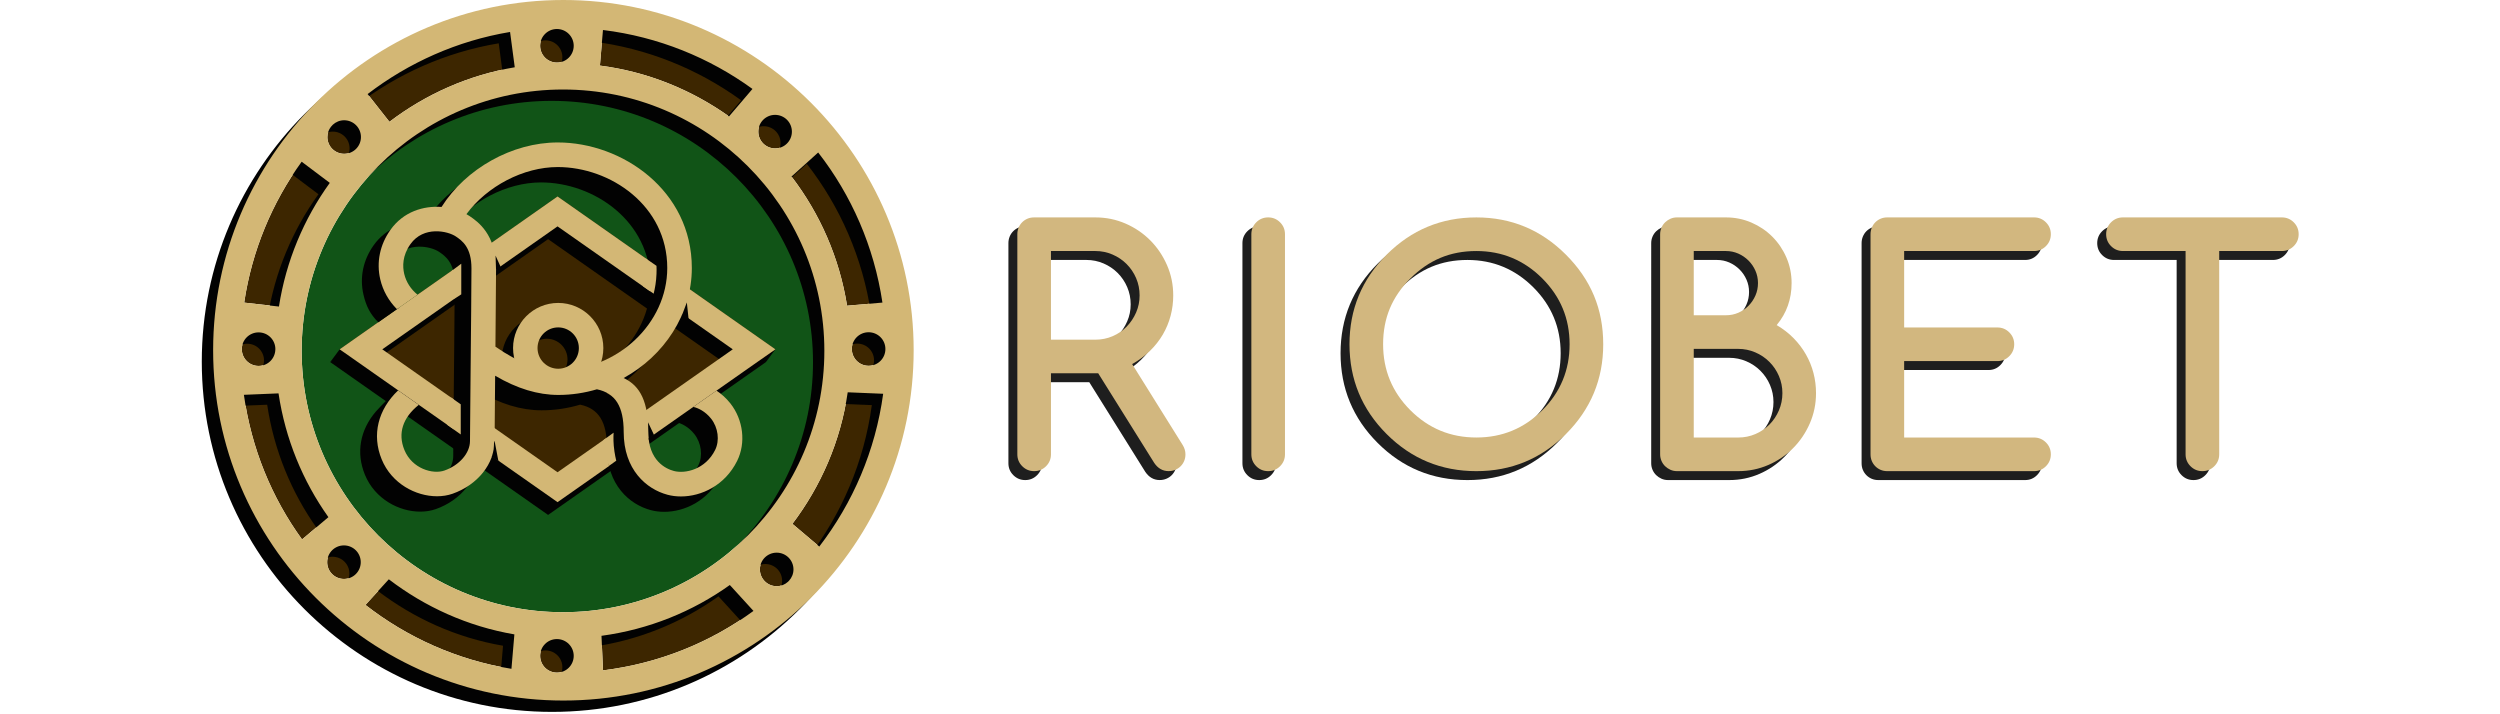
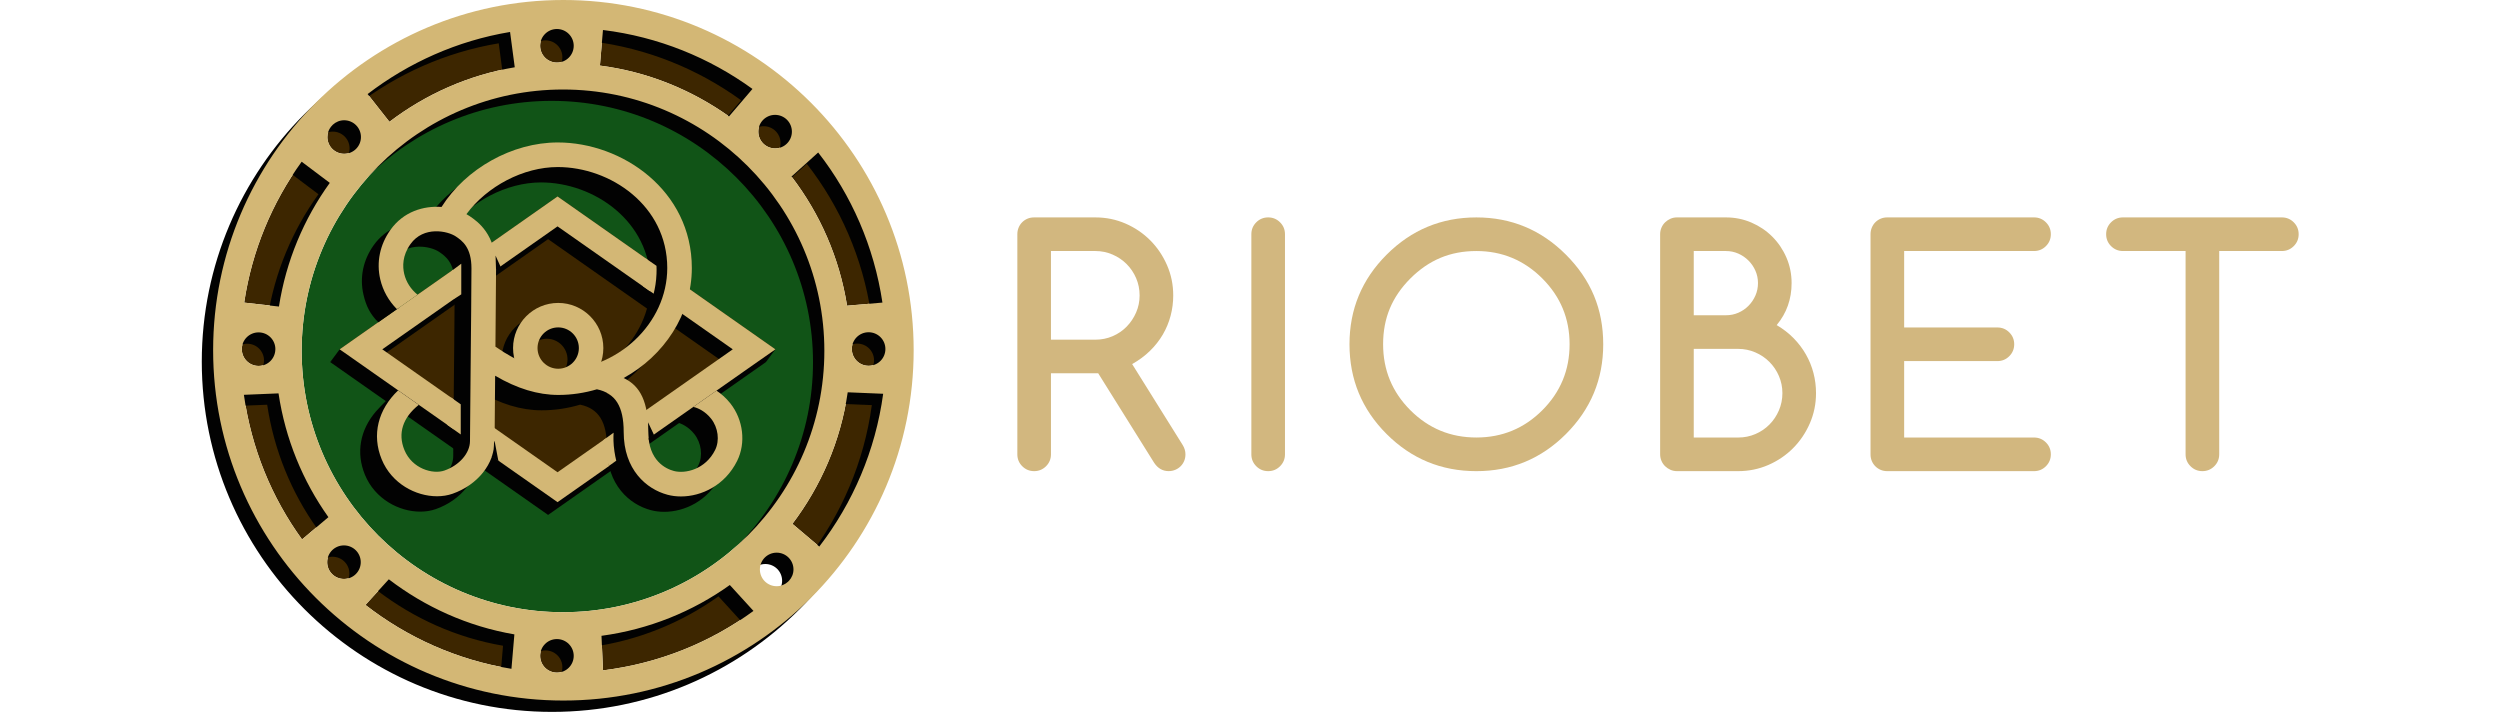
<svg xmlns="http://www.w3.org/2000/svg" xmlns:xlink="http://www.w3.org/1999/xlink" version="1.1" id="Layer_1" x="0px" y="0px" width="210px" height="60px" viewBox="0 0 235 80" enable-background="new 0 0 235 80" xml:space="preserve">
  <g>
    <g>
      <circle fill="#3D2600" cx="39.874" cy="5.129" r="1.88" />
      <path fill="#3D2600" d="M61.777,9.961C56.951,6.462,51.234,4.122,45.033,3.36l-0.341,3.986c5.342,0.688,10.261,2.712,14.458,5.69    L61.777,9.961z" />
      <path fill="#3D2600" d="M16.044,17.227c1.041,0,1.882-0.84,1.882-1.878c0-1.04-0.84-1.88-1.882-1.88    c-0.488,0-0.93,0.19-1.262,0.495c-0.077,0.078-0.145,0.164-0.221,0.242c-0.243,0.318-0.395,0.71-0.395,1.143    C14.167,16.386,15.007,17.227,16.044,17.227z" />
      <path fill="#3D2600" d="M35.152,7.534L34.628,3.58c-5.933,0.99-11.371,3.443-15.956,6.956l2.445,3.107    C25.159,10.568,29.939,8.418,35.152,7.534z" />
      <path fill="#3D2600" d="M72.372,34.239l3.961-0.35c-0.936-6.268-3.467-12.021-7.196-16.81l-2.985,2.693    C69.327,23.922,71.515,28.86,72.372,34.239z" />
      <path fill="#3D2600" d="M14.437,20.481l-3.15-2.37c-3.306,4.576-5.571,9.952-6.438,15.781l3.894,0.441    C9.538,29.222,11.535,24.504,14.437,20.481z" />
      <circle fill="#3D2600" cx="64.31" cy="14.744" r="1.879" />
      <path fill="#3D2600" d="M74.783,37.211c-1.038,0-1.878,0.839-1.878,1.879c0,1.039,0.84,1.879,1.878,1.879    c1.041,0,1.882-0.84,1.882-1.879C76.665,38.052,75.825,37.211,74.783,37.211z" />
-       <path fill="#3D2600" d="M64.487,61.898c-1.038,0-1.879,0.839-1.879,1.879c0,1.039,0.842,1.879,1.879,1.879    c0.49,0,0.932-0.191,1.266-0.496c0.042-0.041,0.082-0.082,0.122-0.123c0.304-0.333,0.494-0.772,0.494-1.26    C66.369,62.738,65.529,61.898,64.487,61.898z" />
      <path fill="#3D2600" d="M6.462,40.986c1.025,0,1.852-0.815,1.877-1.831c0-0.022,0.004-0.043,0.004-0.064    c-0.01-1.033-0.845-1.863-1.88-1.863c-1.038,0-1.879,0.839-1.879,1.88C4.583,40.145,5.425,40.986,6.462,40.986z" />
      <path fill="#3D2600" d="M44.865,71.21l0.172,3.871c6.245-0.771,12.007-3.113,16.851-6.658l-2.649-2.903    C55.074,68.498,50.171,70.494,44.865,71.21z" />
      <path fill="#3D2600" d="M66.25,58.67l3.01,2.545c3.748-4.878,6.289-10.731,7.154-17.113l-3.971-0.165    C71.649,49.418,69.447,54.442,66.25,58.67z" />
      <path fill="#3D2600" d="M39.874,71.575c-1.038,0-1.878,0.839-1.878,1.88c0,1.038,0.84,1.878,1.878,1.878    c1.041,0,1.882-0.84,1.882-1.878C41.756,72.416,40.916,71.575,39.874,71.575z" />
      <path fill="#3D2600" d="M18.43,67.752c4.673,3.641,10.257,6.165,16.352,7.156l0.329-3.856c-5.228-0.895-10.012-3.074-14.063-6.169    L18.43,67.752z" />
      <path fill="#3D2600" d="M8.695,44.058l-3.879,0.161c0.833,5.988,3.115,11.517,6.514,16.198l2.952-2.495    C11.412,53.888,9.457,49.165,8.695,44.058z" />
      <path fill="#3D2600" d="M16.022,61.085c-1.038,0-1.878,0.839-1.878,1.879c0,1.039,0.84,1.879,1.878,1.879    c1.041,0,1.882-0.84,1.882-1.879C17.904,61.925,17.064,61.085,16.022,61.085z" />
    </g>
    <path fill="#115417" d="M69.828,39.297c0-16.141-13.131-29.271-29.271-29.271c-16.139,0-29.27,13.131-29.27,29.271   c0,16.139,13.131,29.27,29.27,29.27C56.698,68.567,69.828,55.436,69.828,39.297z" />
    <path fill="#020202" d="M39.327,1.271C17.697,1.271,0.1,18.869,0.1,40.5c0,21.632,17.597,39.232,39.227,39.232   c21.633,0,39.232-17.6,39.232-39.232C78.559,18.869,60.96,1.271,39.327,1.271z M67.865,18.35c3.73,4.789,6.261,10.541,7.196,16.81   l-3.961,0.35c-0.856-5.378-3.045-10.317-6.221-14.466L67.865,18.35z M75.394,40.362c0,1.039-0.84,1.879-1.882,1.879   c-1.038,0-1.878-0.84-1.878-1.879c0-1.04,0.84-1.879,1.878-1.879C74.554,38.482,75.394,39.323,75.394,40.362z M13.29,15.477   c0.076-0.078,0.144-0.164,0.221-0.242c0.333-0.305,0.775-0.495,1.262-0.495c1.041,0,1.882,0.84,1.882,1.88   c0,1.038-0.84,1.878-1.882,1.878c-1.038,0-1.878-0.84-1.878-1.878C12.896,16.186,13.047,15.794,13.29,15.477z M39.286,11.296   c16.141,0,29.271,13.131,29.271,29.271c0,16.139-13.131,29.27-29.271,29.27c-16.139,0-29.27-13.131-29.27-29.27   C10.016,24.427,23.147,11.296,39.286,11.296z M63.039,14.136c1.041,0,1.882,0.84,1.882,1.88c0,1.038-0.84,1.878-1.882,1.878   c-1.038,0-1.879-0.84-1.879-1.878C61.16,14.975,62.001,14.136,63.039,14.136z M43.762,4.631c6.201,0.762,11.918,3.102,16.744,6.601   l-2.628,3.075c-4.197-2.978-9.115-5.002-14.458-5.69L43.762,4.631z M38.603,4.52c1.041,0,1.882,0.842,1.882,1.88   s-0.84,1.879-1.882,1.879c-1.038,0-1.878-0.84-1.878-1.879C36.725,5.361,37.566,4.52,38.603,4.52z M33.881,8.805   c-5.213,0.884-9.993,3.033-14.034,6.108l-2.445-3.107c4.585-3.513,10.023-5.965,15.956-6.956L33.881,8.805z M10.016,19.383   l3.15,2.37c-2.902,4.023-4.899,8.74-5.695,13.852l-3.894-0.441C4.445,29.335,6.709,23.959,10.016,19.383z M5.191,38.498   c1.035,0,1.871,0.83,1.88,1.863c0,0.021-0.004,0.042-0.004,0.064c-0.025,1.015-0.851,1.831-1.877,1.831   c-1.038,0-1.879-0.84-1.879-1.878C3.312,39.337,4.154,38.498,5.191,38.498z M10.059,61.688c-3.398-4.681-5.681-10.21-6.514-16.198   l3.879-0.161c0.762,5.107,2.717,9.83,5.587,13.864L10.059,61.688z M14.751,66.114c-1.038,0-1.878-0.84-1.878-1.879   c0-1.04,0.84-1.879,1.878-1.879c1.041,0,1.882,0.84,1.882,1.879C16.633,65.274,15.793,66.114,14.751,66.114z M33.511,76.179   c-6.094-0.99-11.679-3.515-16.352-7.156l2.618-2.87c4.051,3.094,8.835,5.274,14.063,6.169L33.511,76.179z M38.603,76.605   c-1.038,0-1.878-0.84-1.878-1.878c0-1.041,0.84-1.88,1.878-1.88c1.041,0,1.882,0.84,1.882,1.88   C40.485,75.764,39.645,76.605,38.603,76.605z M43.767,76.353l-0.172-3.871c5.306-0.716,10.209-2.712,14.374-5.69l2.649,2.903   C55.774,73.24,50.011,75.582,43.767,76.353z M64.604,66.308c-0.04,0.041-0.079,0.082-0.122,0.123   c-0.334,0.305-0.776,0.496-1.266,0.496c-1.038,0-1.879-0.84-1.879-1.879c0-1.04,0.842-1.879,1.879-1.879   c1.041,0,1.882,0.84,1.882,1.879C65.098,65.536,64.908,65.975,64.604,66.308z M67.989,62.486l-3.01-2.545   c3.197-4.229,5.399-9.252,6.194-14.733l3.971,0.165C74.278,51.754,71.737,57.608,67.989,62.486z" />
    <path fill="#D3B775" d="M40.598,0C18.968,0,1.371,17.598,1.371,39.229c0,21.632,17.597,39.232,39.227,39.232   c21.633,0,39.232-17.6,39.232-39.232C79.83,17.598,62.231,0,40.598,0z M69.136,17.079c3.73,4.789,6.261,10.541,7.196,16.81   l-3.961,0.35c-0.856-5.378-3.045-10.317-6.221-14.466L69.136,17.079z M76.665,39.091c0,1.039-0.84,1.879-1.882,1.879   c-1.038,0-1.878-0.84-1.878-1.879c0-1.04,0.84-1.879,1.878-1.879C75.825,37.211,76.665,38.052,76.665,39.091z M14.561,14.206   c0.076-0.078,0.144-0.164,0.221-0.242c0.333-0.305,0.775-0.495,1.262-0.495c1.041,0,1.882,0.84,1.882,1.88   c0,1.038-0.84,1.878-1.882,1.878c-1.038,0-1.878-0.84-1.878-1.878C14.167,14.915,14.318,14.523,14.561,14.206z M40.557,10.025   c16.141,0,29.271,13.131,29.271,29.271c0,16.139-13.131,29.27-29.271,29.27c-16.139,0-29.27-13.131-29.27-29.27   C11.287,23.156,24.418,10.025,40.557,10.025z M64.31,12.865c1.041,0,1.882,0.84,1.882,1.88c0,1.038-0.84,1.878-1.882,1.878   c-1.038,0-1.879-0.84-1.879-1.878C62.431,13.704,63.272,12.865,64.31,12.865z M45.033,3.36c6.201,0.762,11.918,3.102,16.744,6.601   l-2.628,3.075c-4.197-2.978-9.115-5.002-14.458-5.69L45.033,3.36z M39.874,3.249c1.041,0,1.882,0.842,1.882,1.88   s-0.84,1.879-1.882,1.879c-1.038,0-1.878-0.84-1.878-1.879C37.996,4.09,38.837,3.249,39.874,3.249z M35.152,7.534   c-5.213,0.884-9.993,3.033-14.034,6.108l-2.445-3.107C23.257,7.023,28.695,4.57,34.628,3.58L35.152,7.534z M11.287,18.112   l3.15,2.37c-2.902,4.023-4.899,8.74-5.695,13.852l-3.894-0.441C5.716,28.064,7.98,22.688,11.287,18.112z M6.462,37.227   c1.035,0,1.871,0.83,1.88,1.863c0,0.021-0.004,0.042-0.004,0.064c-0.025,1.015-0.851,1.831-1.877,1.831   c-1.038,0-1.879-0.84-1.879-1.878C4.583,38.066,5.425,37.227,6.462,37.227z M11.33,60.417c-3.398-4.681-5.681-10.21-6.514-16.198   l3.879-0.161c0.762,5.107,2.717,9.83,5.587,13.864L11.33,60.417z M16.022,64.843c-1.038,0-1.878-0.84-1.878-1.879   c0-1.04,0.84-1.879,1.878-1.879c1.041,0,1.882,0.84,1.882,1.879C17.904,64.003,17.064,64.843,16.022,64.843z M34.782,74.908   c-6.094-0.99-11.679-3.515-16.352-7.156l2.618-2.87c4.051,3.094,8.835,5.274,14.063,6.169L34.782,74.908z M39.874,75.334   c-1.038,0-1.878-0.84-1.878-1.878c0-1.041,0.84-1.88,1.878-1.88c1.041,0,1.882,0.84,1.882,1.88   C41.756,74.493,40.916,75.334,39.874,75.334z M45.038,75.082l-0.172-3.871c5.306-0.716,10.209-2.712,14.374-5.69l2.649,2.903   C57.045,71.969,51.282,74.311,45.038,75.082z M65.875,65.037c-0.04,0.041-0.079,0.082-0.122,0.123   c-0.334,0.305-0.776,0.496-1.266,0.496c-1.038,0-1.879-0.84-1.879-1.879c0-1.04,0.842-1.879,1.879-1.879   c1.041,0,1.882,0.84,1.882,1.879C66.369,64.265,66.179,64.704,65.875,65.037z M69.26,61.215l-3.01-2.545   c3.197-4.229,5.399-9.252,6.194-14.733l3.971,0.165C75.549,50.483,73.008,56.337,69.26,61.215z" />
    <polygon fill="#020202" points="64.341,39.124 63.282,40.554 62.261,40.306  " />
    <polygon fill="#020202" points="15.543,39.124 14.484,40.554 16.612,39.645  " />
    <path fill="#3D2600" d="M39.944,56.241L15.543,39.124l24.401-17.119l24.397,17.119L39.944,56.241z" />
    <path fill="#020202" d="M38.885,57.671L14.484,40.554l24.401-17.119l24.397,17.119L38.885,57.671z M19.258,40.554l19.627,13.769   l19.626-13.769l-19.626-13.77L19.258,40.554z" />
    <path fill="#D3B775" d="M39.944,56.241L15.543,39.124l24.401-17.119l24.397,17.119L39.944,56.241z M20.317,39.124l19.627,13.769   L59.57,39.124l-19.626-13.77L20.317,39.124z" />
    <path fill="#020202" d="M38.747,45.31c-2.788,0-5.055-2.269-5.055-5.057c0-2.787,2.268-5.054,5.055-5.054   c2.788,0,5.056,2.268,5.056,5.054C43.803,43.041,41.535,45.31,38.747,45.31z M38.747,37.94c-1.276,0-2.315,1.038-2.315,2.314   c0,1.277,1.039,2.316,2.315,2.316s2.315-1.039,2.315-2.316C41.062,38.978,40.023,37.94,38.747,37.94z" />
    <path fill="#D3B775" d="M40.018,44.039c-2.788,0-5.055-2.269-5.055-5.057c0-2.787,2.268-5.054,5.055-5.054   c2.788,0,5.056,2.268,5.056,5.054C45.074,41.77,42.806,44.039,40.018,44.039z M40.018,36.669c-1.276,0-2.315,1.038-2.315,2.314   c0,1.277,1.039,2.316,2.315,2.316s2.315-1.039,2.315-2.316C42.333,37.707,41.294,36.669,40.018,36.669z" />
    <polygon fill="none" points="39.944,25.354 20.317,39.124 39.944,52.893 52.728,43.924 52.728,41.155 56.675,41.155 59.57,39.124   " />
    <path fill="#020202" d="M57.424,46.904c-0.475-0.601-1.013-1.072-1.557-1.432l-2.601,1.826c0.505,0.098,1.342,0.484,1.997,1.313   c0.793,1.004,0.978,2.446,0.453,3.508c-1.086,2.186-3.356,2.691-4.619,2.353c-0.863-0.228-2.87-1.115-2.87-4.379   c0-3.281-0.845-5.144-2.759-6.032c4.517-2.477,7.638-7.126,7.638-12.326c0-8.684-7.795-14.058-15.017-14.058   c-5.099,0-10.308,2.929-13.015,7.224c-2.01-0.148-4.265,0.514-5.726,2.571c-1.182,1.658-1.585,3.626-1.136,5.541   c0.297,1.27,0.742,2.167,1.656,3.084l2.311-1.621c-0.745-0.601-1.071-1.167-1.287-2.09c-0.187-0.803-0.22-2.029,0.699-3.319   c1.478-2.079,4.193-1.471,5.09-0.859c0.695,0.475,1.745,1.194,1.745,3.575c0,1.753-0.052,7.003-0.097,11.618   c-0.036,3.628-0.068,6.864-0.068,7.71c0,1.357-1.179,2.72-2.868,3.313c-1.287,0.45-3.613-0.202-4.476-2.3   c-0.766-1.862,0.341-4.188,2.136-5.613l-2.311-1.621c-0.222,0.211-0.957,0.983-1.149,1.208c-1.755,2.044-2.242,4.592-1.221,7.074   c1.118,2.718,3.817,4.132,6.195,4.131c0.612,0,1.203-0.093,1.74-0.282c2.815-0.989,4.708-3.365,4.708-5.909   c0-0.813,0.03-3.849,0.063-7.309c2.449,1.439,4.785,2.152,7.086,2.152c1.492,0,2.939-0.225,4.311-0.633   c2.074,0.433,3,1.917,3,4.774c0,4.228,2.539,6.408,4.914,7.039c0.469,0.125,0.976,0.19,1.499,0.19c2.297,0,4.931-1.237,6.293-3.98   C59.179,51.33,58.875,48.743,57.424,46.904z M38.164,43.199c-2.198,0-4.513-0.876-7.054-2.652c0.036-3.75,0.07-7.368,0.07-8.765   c0-3.833-2.063-5.243-2.96-5.857c-0.112-0.077-0.235-0.149-0.359-0.218c2.31-3.124,6.374-5.276,10.229-5.276   c5.898,0,12.264,4.322,12.264,11.305C50.354,37.949,44.772,43.199,38.164,43.199z" />
    <path fill="#D3B775" d="M59.303,45.182c-0.475-0.601-1.013-1.072-1.556-1.432l-2.602,1.826c0.505,0.098,1.342,0.484,1.997,1.313   c0.793,1.004,0.978,2.446,0.453,3.508c-1.086,2.186-3.356,2.691-4.619,2.353c-0.863-0.228-2.87-1.115-2.87-4.379   c0-3.28-0.845-5.144-2.759-6.032c4.517-2.477,7.638-7.126,7.638-12.326c0-8.684-7.795-14.058-15.017-14.058   c-5.099,0-10.308,2.929-13.015,7.224c-2.009-0.148-4.265,0.514-5.726,2.571c-1.182,1.658-1.585,3.626-1.136,5.541   c0.297,1.27,0.951,2.418,1.864,3.335l2.311-1.621c-0.745-0.601-1.28-1.417-1.496-2.341c-0.187-0.803-0.22-2.029,0.699-3.319   c1.478-2.079,4.193-1.471,5.09-0.859c0.695,0.475,1.745,1.194,1.745,3.575c0,1.753-0.052,7.003-0.097,11.618   c-0.036,3.628-0.068,6.864-0.068,7.71c0,1.357-1.179,2.72-2.868,3.313c-1.287,0.451-3.613-0.202-4.476-2.3   c-0.766-1.862-0.186-3.634,1.609-5.059l-2.311-1.621c-2.252,2.139-2.975,4.975-1.843,7.728c1.118,2.718,3.817,4.132,6.195,4.131   c0.612,0,1.203-0.093,1.74-0.282c2.815-0.989,4.708-3.365,4.708-5.909c0-0.813,0.03-3.849,0.063-7.309   c2.449,1.439,4.785,2.152,7.086,2.152c1.492,0,2.939-0.225,4.311-0.633c2.074,0.433,3,1.916,3,4.774   c0,4.228,2.539,6.408,4.914,7.039c0.469,0.125,0.976,0.19,1.499,0.19c2.297,0,4.931-1.237,6.293-3.98   C61.058,49.608,60.754,47.022,59.303,45.182z M40.043,41.477c-2.198,0-4.513-0.876-7.054-2.652c0.036-3.75,0.07-7.368,0.07-8.765   c0-3.833-2.063-5.243-2.96-5.857c-0.112-0.077-0.234-0.149-0.359-0.218c2.31-3.124,6.374-5.276,10.229-5.276   c5.898,0,12.264,4.322,12.264,11.305C52.233,36.227,46.651,41.477,40.043,41.477z" />
    <path fill="#D3B775" d="M27.971,44.49c0.338,0.238,1.132,0.794,1.132,0.794v3.376l-1.509-1.072L27.971,44.49z" />
    <path fill="#D3B775" d="M28.361,33.488c0.421-0.281,0.802-0.521,0.802-0.521v-3.431l-1.003,0.742L28.361,33.488z" />
    <path fill="#D3B775" d="M45.686,52.195c0.377-0.258,0.834-0.596,0.834-0.596s-0.199-0.775-0.278-1.668   c-0.067-0.752-0.02-1.47-0.02-1.47s-0.775,0.576-1.092,0.794C44.812,49.474,45.686,52.195,45.686,52.195z" />
    <path fill="#D3B775" d="M49.538,32.078c0.318,0.218,1.172,0.814,1.172,0.814s0.199-0.755,0.278-1.609s0.04-1.509,0.04-1.509   l-1.231-0.854L49.538,32.078z" />
-     <path fill="#020202" d="M53.921,35.196c0.107-0.292,0.504-1.324,0.504-1.324l0.211,1.987L53.921,35.196z" />
    <path fill="#020202" d="M50.161,49.256c-0.053-0.583-0.079-1.96-0.079-1.96l0.662,1.404L50.161,49.256z" />
    <path fill="#020202" d="M32.58,51.162c0.053-0.238,0.238-0.69,0.238-1.219s0.076-0.556,0.076-0.556l0.427,2.252L32.58,51.162z" />
    <path fill="#020202" d="M33.056,30.243c-0.027-0.503-0.053-1.615-0.053-1.615l0.609,1.35L33.056,30.243z" />
  </g>
  <g>
    <g opacity="0.88">
      <g>
        <defs>
          <rect id="SVGID_1_" x="90.442" y="25.35" width="143.508" height="28.417" />
        </defs>
        <clipPath id="SVGID_2_">
          <use xlink:href="#SVGID_1_" overflow="visible" />
        </clipPath>
      </g>
      <g>
        <defs>
-           <rect id="SVGID_3_" x="90.442" y="25.35" width="143.508" height="28.417" />
-         </defs>
+           </defs>
        <clipPath id="SVGID_4_">
          <use xlink:href="#SVGID_3_" overflow="visible" />
        </clipPath>
        <path clip-path="url(#SVGID_4_)" d="M90.442,51.884V27.233c0-0.26,0.047-0.507,0.142-0.738c0.095-0.23,0.229-0.433,0.4-0.603     c0.17-0.171,0.37-0.305,0.595-0.4c0.223-0.095,0.473-0.142,0.746-0.142h6.855c1.196,0,2.324,0.23,3.384,0.692     c1.059,0.461,1.982,1.09,2.77,1.882c0.789,0.792,1.412,1.72,1.875,2.78c0.461,1.059,0.692,2.186,0.692,3.383     c0,0.782-0.097,1.543-0.294,2.282c-0.195,0.739-0.486,1.438-0.869,2.095c-0.385,0.657-0.865,1.268-1.439,1.83     c-0.574,0.561-1.241,1.056-1.998,1.482l5.665,9.075c0.203,0.331,0.303,0.676,0.303,1.03c0,0.273-0.047,0.522-0.143,0.747     c-0.095,0.225-0.227,0.424-0.399,0.595s-0.373,0.304-0.604,0.399c-0.231,0.096-0.477,0.143-0.737,0.143     c-0.664,0-1.202-0.309-1.617-0.924L99.5,42.809h-5.292v9.075c0,0.522-0.184,0.967-0.551,1.333s-0.811,0.551-1.332,0.551     c-0.522,0-0.965-0.184-1.333-0.551C90.625,52.851,90.442,52.407,90.442,51.884 M94.207,29.115v9.929h4.973     c0.686,0,1.333-0.131,1.936-0.391c0.604-0.26,1.129-0.62,1.572-1.074c0.444-0.456,0.798-0.983,1.057-1.581     c0.26-0.598,0.391-1.234,0.391-1.91c0-0.686-0.131-1.332-0.391-1.936c-0.26-0.604-0.616-1.13-1.067-1.581     c-0.449-0.449-0.976-0.805-1.58-1.065c-0.604-0.26-1.243-0.391-1.919-0.391H94.207z" />
        <path clip-path="url(#SVGID_4_)" d="M120.418,51.885c0,0.521-0.184,0.965-0.551,1.332c-0.366,0.368-0.811,0.551-1.332,0.551     c-0.522,0-0.965-0.183-1.333-0.551c-0.366-0.366-0.55-0.811-0.55-1.332V27.232c0-0.521,0.183-0.965,0.55-1.332     c0.368-0.366,0.811-0.551,1.333-0.551c0.521,0,0.965,0.184,1.332,0.551c0.366,0.366,0.551,0.811,0.551,1.332V51.885z" />
        <path clip-path="url(#SVGID_4_)" d="M156.061,39.559c0,3.919-1.393,7.271-4.174,10.052c-2.771,2.771-6.116,4.157-10.035,4.157     c-3.931,0-7.281-1.386-10.052-4.157c-2.771-2.77-4.157-6.12-4.157-10.052c0-3.918,1.386-7.264,4.157-10.034     c2.781-2.783,6.133-4.174,10.052-4.174c3.908,0,7.253,1.391,10.035,4.174c1.397,1.397,2.441,2.924,3.135,4.582     C155.714,35.764,156.061,37.581,156.061,39.559 M141.852,29.115c-1.468,0-2.809,0.255-4.023,0.764     c-1.213,0.509-2.336,1.278-3.365,2.308c-1.03,1.03-1.797,2.15-2.301,3.357c-0.504,1.208-0.755,2.546-0.755,4.014     c0,2.889,1.018,5.352,3.055,7.389c2.036,2.036,4.499,3.054,7.388,3.054s5.352-1.018,7.388-3.054     c2.037-2.037,3.055-4.5,3.055-7.389c0-2.877-1.018-5.334-3.055-7.371C147.191,30.139,144.729,29.115,141.852,29.115" />
        <path clip-path="url(#SVGID_4_)" d="M169.805,25.35c1.007,0,1.956,0.192,2.851,0.577c0.894,0.385,1.676,0.912,2.344,1.581     c0.669,0.669,1.196,1.45,1.581,2.345c0.385,0.894,0.578,1.845,0.578,2.85c0,1.801-0.557,3.369-1.671,4.707     c0.722,0.426,1.356,0.917,1.901,1.474c0.544,0.557,1.004,1.164,1.377,1.82c0.373,0.657,0.655,1.35,0.843,2.079     c0.19,0.727,0.285,1.477,0.285,2.246c0,1.196-0.231,2.325-0.692,3.384c-0.462,1.059-1.086,1.986-1.875,2.78     c-0.787,0.792-1.711,1.42-2.77,1.882c-1.06,0.461-2.188,0.692-3.384,0.692h-6.855c-0.26,0-0.504-0.051-0.729-0.151     s-0.424-0.234-0.595-0.4s-0.308-0.364-0.408-0.595c-0.1-0.231-0.151-0.477-0.151-0.737V27.232c0-0.26,0.051-0.505,0.151-0.737     c0.1-0.231,0.236-0.429,0.408-0.595c0.171-0.166,0.37-0.3,0.595-0.4c0.225-0.1,0.469-0.151,0.729-0.151H169.805z M166.2,29.115     v7.194h3.605c0.498,0,0.963-0.096,1.395-0.285c0.433-0.19,0.811-0.451,1.137-0.782c0.326-0.331,0.583-0.713,0.772-1.146     c0.19-0.433,0.285-0.896,0.285-1.394c0-0.486-0.095-0.943-0.285-1.376c-0.188-0.433-0.449-0.815-0.781-1.146     c-0.331-0.331-0.713-0.592-1.146-0.782c-0.433-0.188-0.891-0.284-1.377-0.284H166.2z M166.2,40.074v9.929h4.973     c0.686,0,1.333-0.131,1.936-0.391c0.604-0.26,1.128-0.616,1.572-1.067c0.444-0.449,0.798-0.976,1.057-1.58     c0.26-0.604,0.391-1.25,0.391-1.937c0-0.674-0.131-1.313-0.391-1.917c-0.26-0.604-0.616-1.13-1.067-1.581     c-0.449-0.451-0.976-0.805-1.58-1.065c-0.604-0.26-1.243-0.391-1.919-0.391H166.2z" />
        <path clip-path="url(#SVGID_4_)" d="M204.311,50.002c0.521,0,0.965,0.184,1.332,0.551c0.368,0.366,0.551,0.811,0.551,1.332     c0,0.522-0.183,0.965-0.551,1.333c-0.366,0.366-0.811,0.55-1.332,0.55h-16.428c-0.273,0-0.522-0.047-0.747-0.142     c-0.225-0.095-0.424-0.229-0.595-0.4c-0.171-0.17-0.304-0.37-0.399-0.595c-0.096-0.223-0.143-0.473-0.143-0.746V27.233     c0-0.261,0.047-0.507,0.143-0.738c0.095-0.23,0.227-0.433,0.399-0.604c0.171-0.17,0.37-0.304,0.595-0.399     s0.474-0.143,0.747-0.143h16.428c0.521,0,0.965,0.184,1.332,0.551c0.368,0.368,0.551,0.811,0.551,1.333     c0,0.521-0.183,0.965-0.551,1.332c-0.366,0.366-0.811,0.551-1.332,0.551h-14.546v8.561h10.443c0.521,0,0.965,0.183,1.332,0.551     c0.366,0.366,0.551,0.811,0.551,1.332c0,0.521-0.184,0.965-0.551,1.332c-0.366,0.368-0.811,0.551-1.332,0.551h-10.443v8.561     H204.311z" />
        <path clip-path="url(#SVGID_4_)" d="M232.067,29.115h-7.015v22.769c0,0.522-0.184,0.967-0.551,1.333s-0.811,0.551-1.333,0.551     c-0.521,0-0.965-0.184-1.332-0.551s-0.551-0.811-0.551-1.333V29.115h-7.015c-0.521,0-0.965-0.184-1.333-0.551     c-0.366-0.366-0.549-0.811-0.549-1.332s0.183-0.965,0.549-1.333c0.368-0.366,0.812-0.55,1.333-0.55h17.796     c0.521,0,0.965,0.183,1.332,0.55c0.368,0.368,0.551,0.812,0.551,1.333s-0.183,0.965-0.551,1.332     C233.032,28.931,232.588,29.115,232.067,29.115" />
      </g>
      <g>
        <defs>
          <rect id="SVGID_5_" x="90.442" y="25.35" width="143.508" height="28.417" />
        </defs>
        <clipPath id="SVGID_6_">
          <use xlink:href="#SVGID_5_" overflow="visible" />
        </clipPath>
      </g>
    </g>
    <g>
      <g>
        <defs>
          <rect id="SVGID_7_" x="91.442" y="24.35" width="143.508" height="28.417" />
        </defs>
        <clipPath id="SVGID_8_">
          <use xlink:href="#SVGID_7_" overflow="visible" />
        </clipPath>
      </g>
      <g>
        <defs>
          <rect id="SVGID_9_" x="91.442" y="24.35" width="143.508" height="28.417" />
        </defs>
        <clipPath id="SVGID_10_">
          <use xlink:href="#SVGID_9_" overflow="visible" />
        </clipPath>
        <path clip-path="url(#SVGID_10_)" fill="#D2B77F" d="M91.442,50.884V26.233c0-0.26,0.047-0.507,0.142-0.738     c0.095-0.23,0.229-0.433,0.4-0.603c0.17-0.171,0.37-0.305,0.595-0.4c0.223-0.095,0.473-0.142,0.746-0.142h6.855     c1.196,0,2.324,0.23,3.384,0.692c1.059,0.461,1.982,1.09,2.77,1.882c0.789,0.792,1.412,1.72,1.875,2.78     c0.461,1.059,0.692,2.186,0.692,3.383c0,0.782-0.097,1.543-0.294,2.282c-0.195,0.739-0.486,1.438-0.869,2.095     c-0.385,0.657-0.865,1.268-1.439,1.83c-0.574,0.561-1.241,1.056-1.998,1.482l5.665,9.075c0.203,0.331,0.303,0.676,0.303,1.03     c0,0.273-0.047,0.522-0.143,0.747c-0.095,0.225-0.227,0.424-0.399,0.595s-0.373,0.304-0.604,0.399     c-0.231,0.096-0.477,0.143-0.737,0.143c-0.664,0-1.202-0.309-1.617-0.924L100.5,41.809h-5.292v9.075     c0,0.522-0.184,0.967-0.551,1.333s-0.811,0.551-1.332,0.551c-0.522,0-0.965-0.184-1.333-0.551     C91.625,51.851,91.442,51.407,91.442,50.884 M95.207,28.115v9.929h4.973c0.686,0,1.333-0.131,1.936-0.391     c0.604-0.26,1.129-0.62,1.572-1.074c0.444-0.456,0.798-0.983,1.057-1.581c0.26-0.598,0.391-1.234,0.391-1.91     c0-0.686-0.131-1.332-0.391-1.936c-0.26-0.604-0.616-1.13-1.067-1.581c-0.449-0.449-0.976-0.805-1.58-1.065     c-0.604-0.26-1.243-0.391-1.919-0.391H95.207z" />
        <path clip-path="url(#SVGID_10_)" fill="#D2B77F" d="M121.418,50.885c0,0.521-0.184,0.965-0.551,1.332     c-0.366,0.368-0.811,0.551-1.332,0.551c-0.522,0-0.965-0.183-1.333-0.551c-0.366-0.366-0.55-0.811-0.55-1.332V26.232     c0-0.521,0.183-0.965,0.55-1.332c0.368-0.366,0.811-0.551,1.333-0.551c0.521,0,0.965,0.184,1.332,0.551     c0.366,0.366,0.551,0.811,0.551,1.332V50.885z" />
        <path clip-path="url(#SVGID_10_)" fill="#D2B77F" d="M157.061,38.559c0,3.919-1.393,7.271-4.174,10.052     c-2.771,2.771-6.116,4.157-10.035,4.157c-3.931,0-7.281-1.386-10.052-4.157c-2.771-2.77-4.157-6.12-4.157-10.052     c0-3.918,1.386-7.264,4.157-10.034c2.781-2.783,6.133-4.174,10.052-4.174c3.908,0,7.253,1.391,10.035,4.174     c1.397,1.397,2.441,2.924,3.135,4.582C156.714,34.764,157.061,36.581,157.061,38.559 M142.852,28.115     c-1.468,0-2.809,0.255-4.023,0.764c-1.213,0.509-2.336,1.278-3.365,2.308c-1.03,1.03-1.797,2.15-2.301,3.357     c-0.504,1.208-0.755,2.546-0.755,4.014c0,2.889,1.018,5.352,3.055,7.389c2.036,2.036,4.499,3.054,7.388,3.054     s5.352-1.018,7.388-3.054c2.037-2.037,3.055-4.5,3.055-7.389c0-2.877-1.018-5.334-3.055-7.371     C148.191,29.139,145.729,28.115,142.852,28.115" />
        <path clip-path="url(#SVGID_10_)" fill="#D2B77F" d="M170.805,24.35c1.007,0,1.956,0.192,2.851,0.577     c0.894,0.385,1.676,0.912,2.344,1.581c0.669,0.669,1.196,1.45,1.581,2.345c0.385,0.894,0.578,1.845,0.578,2.85     c0,1.801-0.557,3.369-1.671,4.707c0.722,0.426,1.356,0.917,1.901,1.474c0.544,0.557,1.004,1.164,1.377,1.82     c0.373,0.657,0.655,1.35,0.843,2.079c0.19,0.727,0.285,1.477,0.285,2.246c0,1.196-0.231,2.325-0.692,3.384     c-0.462,1.059-1.086,1.986-1.875,2.78c-0.787,0.792-1.711,1.42-2.77,1.882c-1.06,0.461-2.188,0.692-3.384,0.692h-6.855     c-0.26,0-0.504-0.051-0.729-0.151s-0.424-0.234-0.595-0.4s-0.308-0.364-0.408-0.595c-0.1-0.231-0.151-0.477-0.151-0.737V26.232     c0-0.26,0.051-0.505,0.151-0.737c0.1-0.231,0.236-0.429,0.408-0.595c0.171-0.166,0.37-0.3,0.595-0.4     c0.225-0.1,0.469-0.151,0.729-0.151H170.805z M167.2,28.115v7.194h3.605c0.498,0,0.963-0.096,1.395-0.285     c0.433-0.19,0.811-0.451,1.137-0.782c0.326-0.331,0.583-0.713,0.772-1.146c0.19-0.433,0.285-0.896,0.285-1.394     c0-0.486-0.095-0.943-0.285-1.376c-0.188-0.433-0.449-0.815-0.781-1.146c-0.331-0.331-0.713-0.592-1.146-0.782     c-0.433-0.188-0.891-0.284-1.377-0.284H167.2z M167.2,39.074v9.929h4.973c0.686,0,1.333-0.131,1.936-0.391     c0.604-0.26,1.128-0.616,1.572-1.067c0.444-0.449,0.798-0.976,1.057-1.58c0.26-0.604,0.391-1.25,0.391-1.937     c0-0.674-0.131-1.313-0.391-1.917c-0.26-0.604-0.616-1.13-1.067-1.581c-0.449-0.451-0.976-0.805-1.58-1.065     c-0.604-0.26-1.243-0.391-1.919-0.391H167.2z" />
        <path clip-path="url(#SVGID_10_)" fill="#D2B77F" d="M205.311,49.002c0.521,0,0.965,0.184,1.332,0.551     c0.368,0.366,0.551,0.811,0.551,1.332c0,0.522-0.183,0.965-0.551,1.333c-0.366,0.366-0.811,0.55-1.332,0.55h-16.428     c-0.273,0-0.522-0.047-0.747-0.142c-0.225-0.095-0.424-0.229-0.595-0.4c-0.171-0.17-0.304-0.37-0.399-0.595     c-0.096-0.223-0.143-0.473-0.143-0.746V26.233c0-0.261,0.047-0.507,0.143-0.738c0.095-0.23,0.227-0.433,0.399-0.604     c0.171-0.17,0.37-0.304,0.595-0.399s0.474-0.143,0.747-0.143h16.428c0.521,0,0.965,0.184,1.332,0.551     c0.368,0.368,0.551,0.811,0.551,1.333c0,0.521-0.183,0.965-0.551,1.332c-0.366,0.366-0.811,0.551-1.332,0.551h-14.546v8.561     h10.443c0.521,0,0.965,0.183,1.332,0.551c0.366,0.366,0.551,0.811,0.551,1.332c0,0.521-0.184,0.965-0.551,1.332     c-0.366,0.368-0.811,0.551-1.332,0.551h-10.443v8.561H205.311z" />
        <path clip-path="url(#SVGID_10_)" fill="#D2B77F" d="M233.067,28.115h-7.015v22.769c0,0.522-0.184,0.967-0.551,1.333     s-0.811,0.551-1.333,0.551c-0.521,0-0.965-0.184-1.332-0.551s-0.551-0.811-0.551-1.333V28.115h-7.015     c-0.521,0-0.965-0.184-1.333-0.551c-0.366-0.366-0.549-0.811-0.549-1.332s0.183-0.965,0.549-1.333     c0.368-0.366,0.812-0.55,1.333-0.55h17.796c0.521,0,0.965,0.183,1.332,0.55c0.368,0.368,0.551,0.812,0.551,1.333     s-0.183,0.965-0.551,1.332C234.032,27.931,233.588,28.115,233.067,28.115" />
      </g>
      <g>
        <defs>
          <rect id="SVGID_11_" x="91.442" y="24.35" width="143.508" height="28.417" />
        </defs>
        <clipPath id="SVGID_12_">
          <use xlink:href="#SVGID_11_" overflow="visible" />
        </clipPath>
      </g>
    </g>
  </g>
</svg>